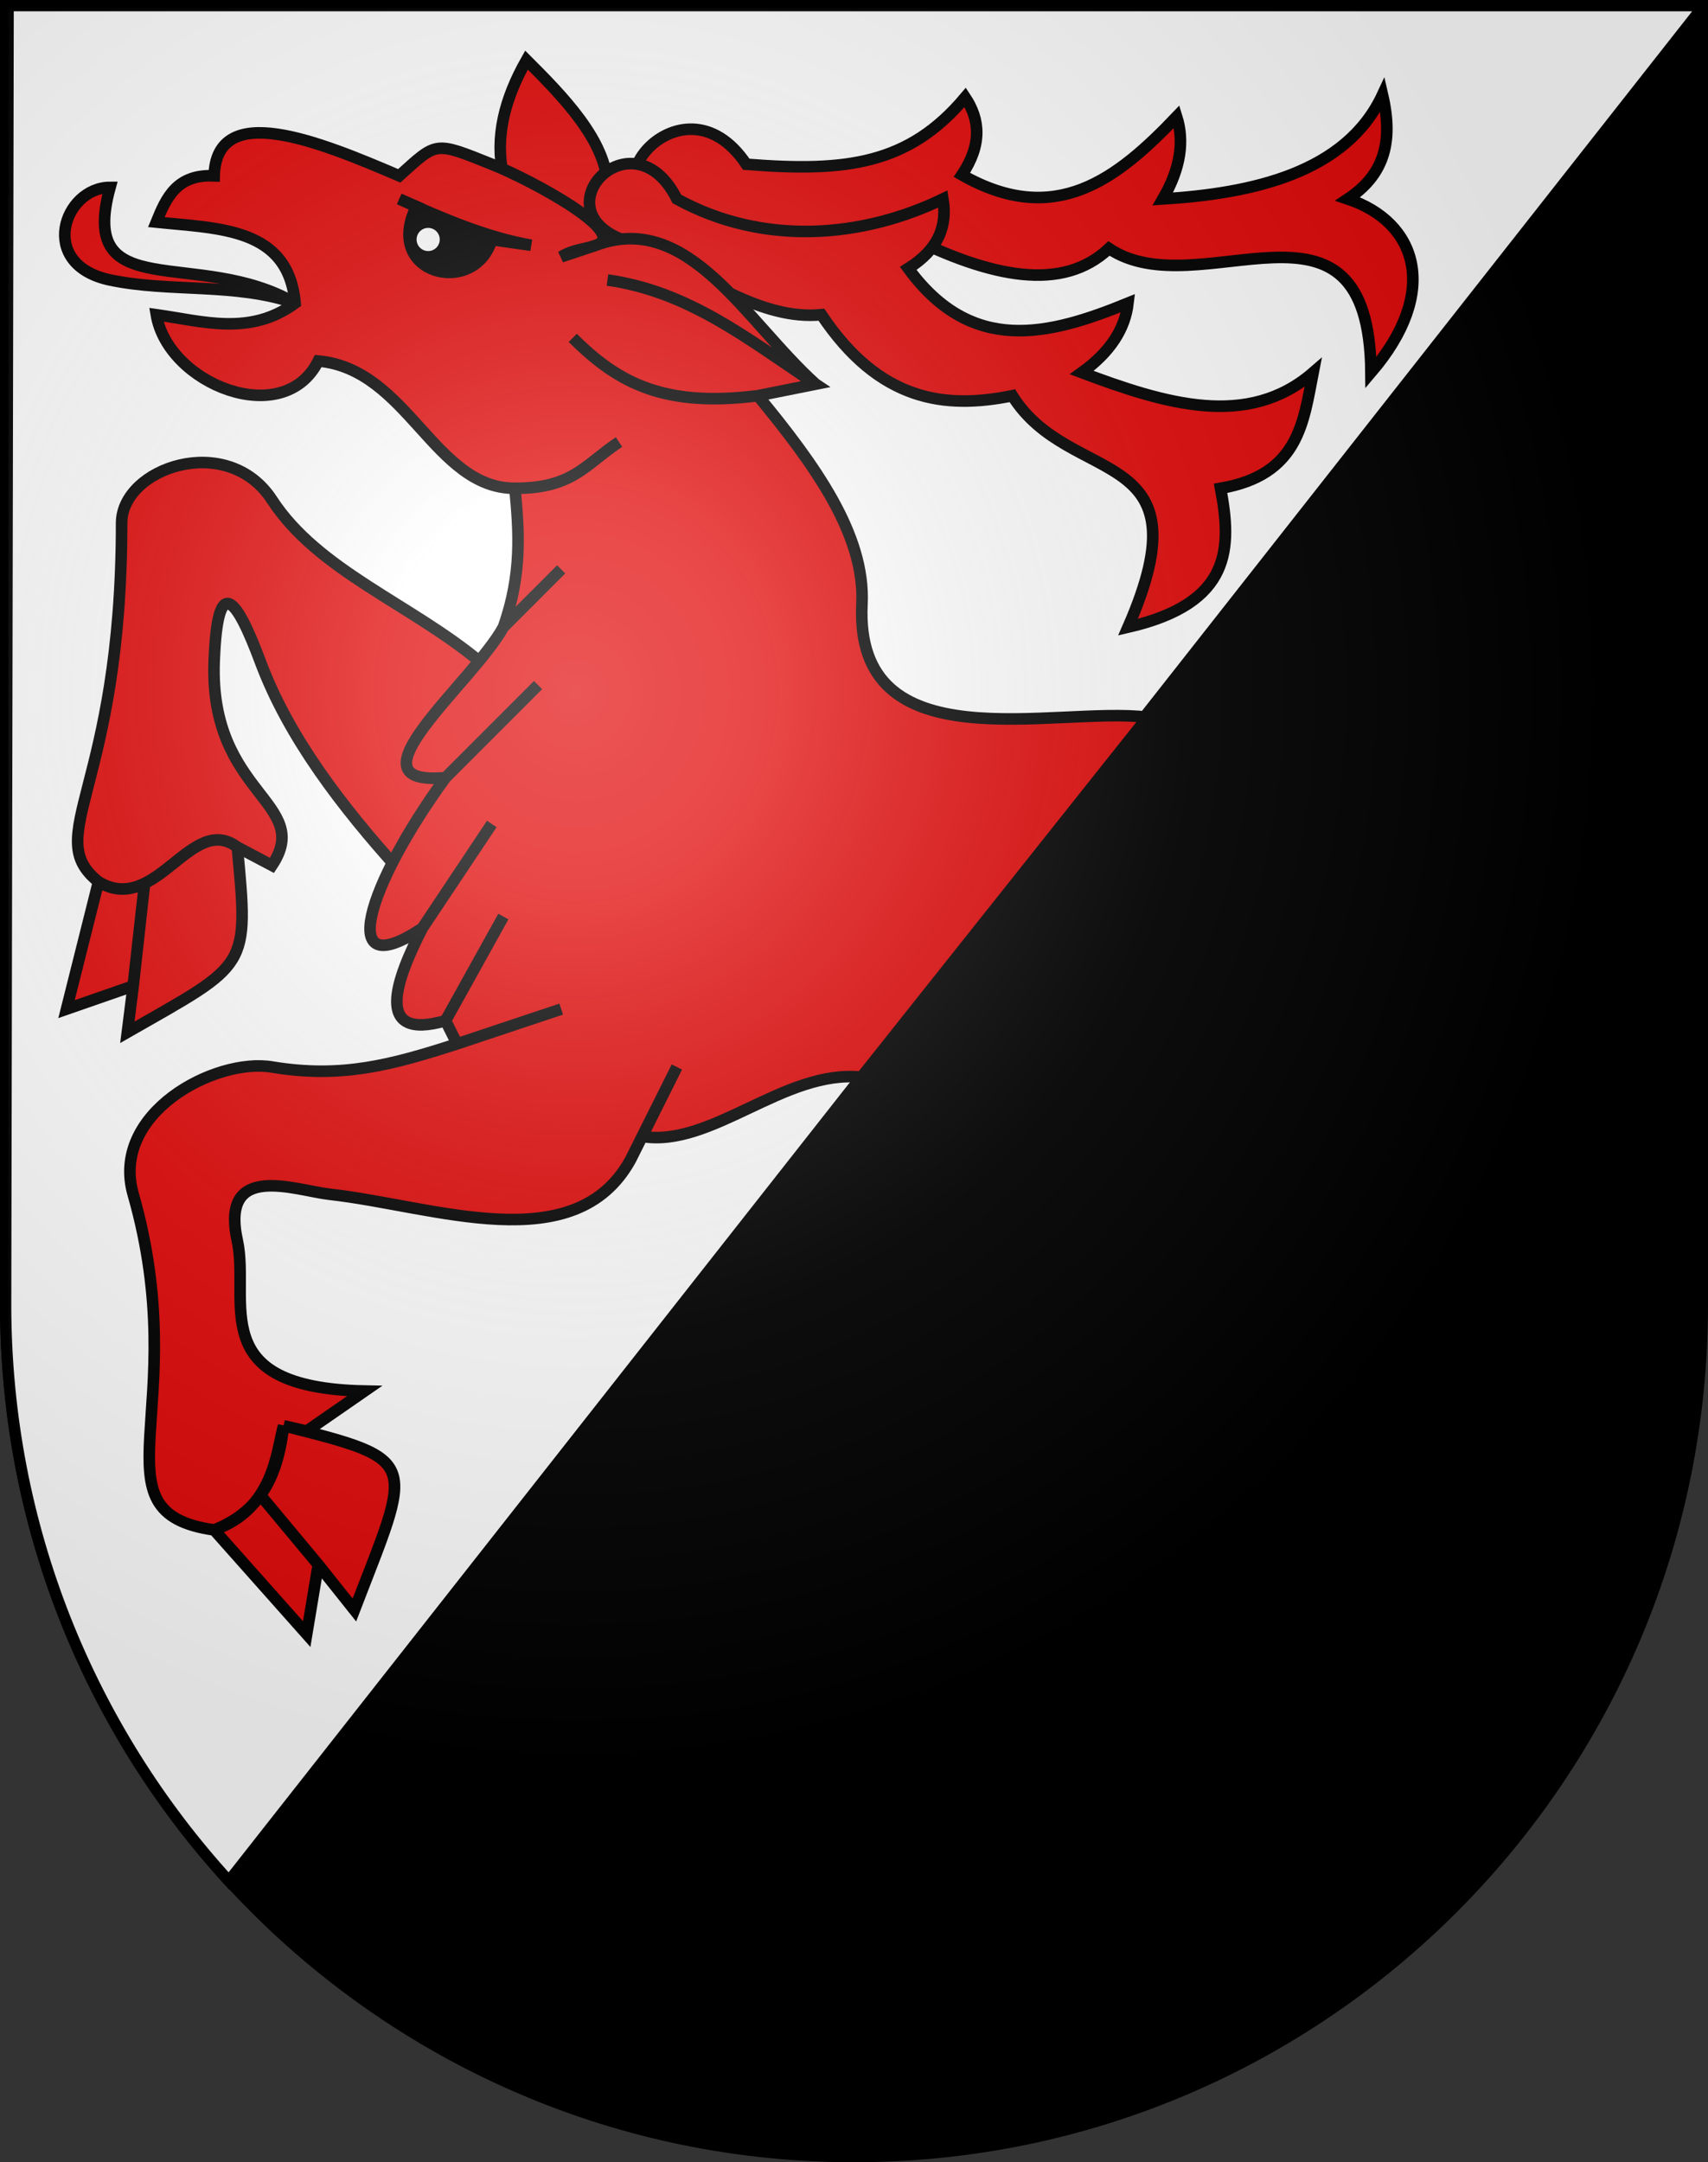
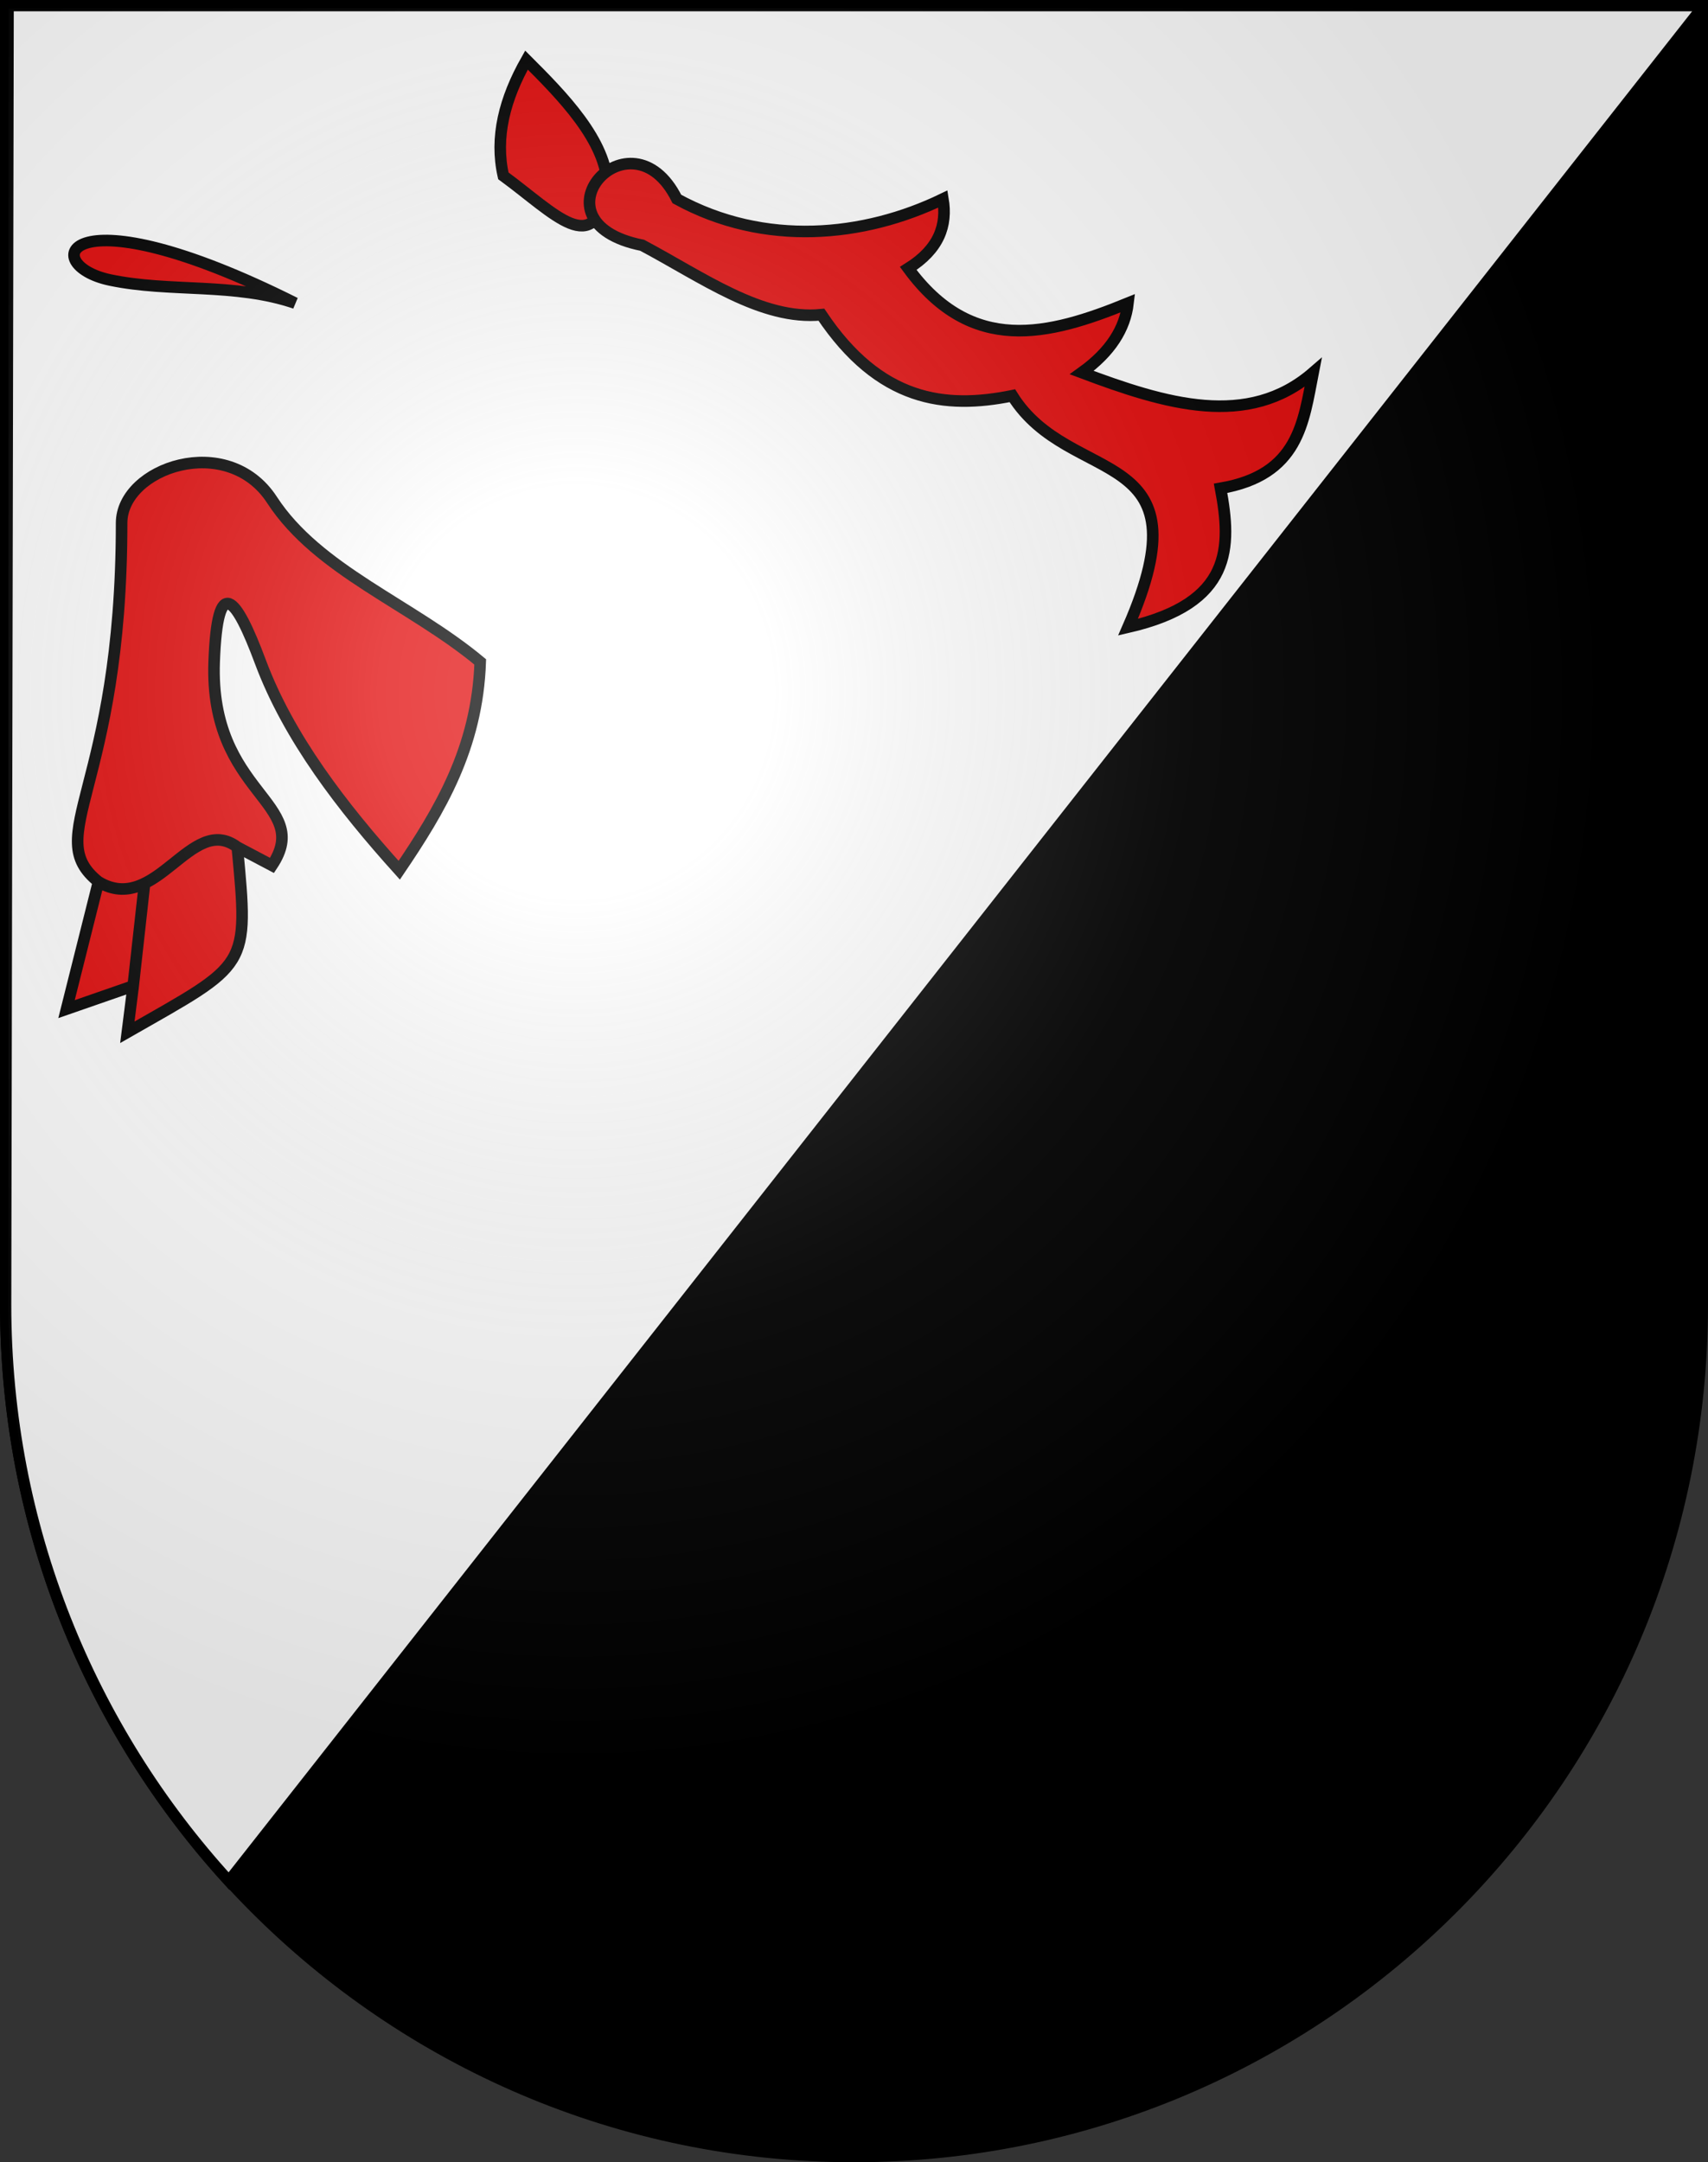
<svg xmlns="http://www.w3.org/2000/svg" xmlns:ns1="http://sodipodi.sourceforge.net/DTD/sodipodi-0.dtd" xmlns:ns2="http://www.inkscape.org/namespaces/inkscape" xmlns:xlink="http://www.w3.org/1999/xlink" height="763" width="603" version="1.0" id="svg20" ns1:version="0.32" ns2:version="0.46" ns1:docname="Burgistein-coat of arms.svg" ns1:docbase="C:\Users\Camilo\Documents\Escudos de Suiza" ns2:output_extension="org.inkscape.output.svg.inkscape">
  <rect width="100%" height="100%" fill="#333333" stroke="none" />
  <defs id="defs29">
    <ns2:perspective ns1:type="inkscape:persp3d" ns2:vp_x="0 : 381.5 : 1" ns2:vp_y="0 : 1000 : 0" ns2:vp_z="603 : 381.5 : 1" ns2:persp3d-origin="301.5 : 254.33333 : 1" id="perspective5149" />
    <linearGradient id="linearGradient2893">
      <stop style="stop-color:#ffffff;stop-opacity:0.314;" offset="0" id="stop2895" />
      <stop id="stop2897" offset="0.19" style="stop-color:#ffffff;stop-opacity:0.251;" />
      <stop style="stop-color:#6b6b6b;stop-opacity:0.125;" offset="0.6" id="stop2901" />
      <stop style="stop-color:#000000;stop-opacity:0.125;" offset="1" id="stop2899" />
    </linearGradient>
    <radialGradient ns2:collect="always" xlink:href="#linearGradient2893" id="radialGradient3236" gradientUnits="userSpaceOnUse" gradientTransform="matrix(1.215,1.531577e-24,1.464684e-23,1.267,-839.192,-490.489)" cx="858.042" cy="579.933" fx="858.042" fy="579.933" r="300" />
    <ns2:perspective id="perspective5197" ns2:persp3d-origin="372.04724 : 350.78739 : 1" ns2:vp_z="744.09448 : 526.18109 : 1" ns2:vp_y="0 : 1000 : 0" ns2:vp_x="0 : 526.18109 : 1" ns1:type="inkscape:persp3d" />
    <ns2:perspective id="perspective8046" ns2:persp3d-origin="372.04724 : 350.78739 : 1" ns2:vp_z="744.09448 : 526.18109 : 1" ns2:vp_y="0 : 1000 : 0" ns2:vp_x="0 : 526.18109 : 1" ns1:type="inkscape:persp3d" />
    <ns2:perspective id="perspective9383" ns2:persp3d-origin="372.04724 : 350.78739 : 1" ns2:vp_z="744.09448 : 526.18109 : 1" ns2:vp_y="0 : 1000 : 0" ns2:vp_x="0 : 526.18109 : 1" ns1:type="inkscape:persp3d" />
    <ns2:perspective id="perspective9513" ns2:persp3d-origin="372.04724 : 350.78739 : 1" ns2:vp_z="744.09448 : 526.18109 : 1" ns2:vp_y="0 : 1000 : 0" ns2:vp_x="0 : 526.18109 : 1" ns1:type="inkscape:persp3d" />
    <ns2:perspective id="perspective9597" ns2:persp3d-origin="372.04724 : 350.78739 : 1" ns2:vp_z="744.09448 : 526.18109 : 1" ns2:vp_y="0 : 1000 : 0" ns2:vp_x="0 : 526.18109 : 1" ns1:type="inkscape:persp3d" />
    <ns2:perspective id="perspective9760" ns2:persp3d-origin="372.04724 : 350.78739 : 1" ns2:vp_z="744.09448 : 526.18109 : 1" ns2:vp_y="0 : 1000 : 0" ns2:vp_x="0 : 526.18109 : 1" ns1:type="inkscape:persp3d" />
    <ns2:perspective id="perspective9857" ns2:persp3d-origin="372.04724 : 350.78739 : 1" ns2:vp_z="744.09448 : 526.18109 : 1" ns2:vp_y="0 : 1000 : 0" ns2:vp_x="0 : 526.18109 : 1" ns1:type="inkscape:persp3d" />
    <ns2:perspective id="perspective5219" ns2:persp3d-origin="372.04724 : 350.78739 : 1" ns2:vp_z="744.09448 : 526.18109 : 1" ns2:vp_y="0 : 1000 : 0" ns2:vp_x="0 : 526.18109 : 1" ns1:type="inkscape:persp3d" />
    <ns2:perspective id="perspective5188" ns2:persp3d-origin="372.04724 : 350.78739 : 1" ns2:vp_z="744.09448 : 526.18109 : 1" ns2:vp_y="0 : 1000 : 0" ns2:vp_x="0 : 526.18109 : 1" ns1:type="inkscape:persp3d" />
    <ns2:perspective id="perspective6860" ns2:persp3d-origin="372.04724 : 350.78739 : 1" ns2:vp_z="744.09448 : 526.18109 : 1" ns2:vp_y="0 : 1000 : 0" ns2:vp_x="0 : 526.18109 : 1" ns1:type="inkscape:persp3d" />
    <ns2:perspective id="perspective8627" ns2:persp3d-origin="372.04724 : 350.78739 : 1" ns2:vp_z="744.09448 : 526.18109 : 1" ns2:vp_y="0 : 1000 : 0" ns2:vp_x="0 : 526.18109 : 1" ns1:type="inkscape:persp3d" />
    <ns2:perspective id="perspective27150" ns2:persp3d-origin="372.04724 : 350.78739 : 1" ns2:vp_z="744.09448 : 526.18109 : 1" ns2:vp_y="0 : 1000 : 0" ns2:vp_x="0 : 526.18109 : 1" ns1:type="inkscape:persp3d" />
    <ns2:perspective id="perspective28351" ns2:persp3d-origin="372.04724 : 350.78739 : 1" ns2:vp_z="744.09448 : 526.18109 : 1" ns2:vp_y="0 : 1000 : 0" ns2:vp_x="0 : 526.18109 : 1" ns1:type="inkscape:persp3d" />
    <ns2:perspective id="perspective3273" ns2:persp3d-origin="372.04724 : 350.78739 : 1" ns2:vp_z="744.09448 : 526.18109 : 1" ns2:vp_y="0 : 1000 : 0" ns2:vp_x="0 : 526.18109 : 1" ns1:type="inkscape:persp3d" />
    <ns2:perspective id="perspective3393" ns2:persp3d-origin="372.04724 : 350.78739 : 1" ns2:vp_z="744.09448 : 526.18109 : 1" ns2:vp_y="0 : 1000 : 0" ns2:vp_x="0 : 526.18109 : 1" ns1:type="inkscape:persp3d" />
    <ns2:perspective id="perspective6925" ns2:persp3d-origin="372.04724 : 350.78739 : 1" ns2:vp_z="744.09448 : 526.18109 : 1" ns2:vp_y="0 : 1000 : 0" ns2:vp_x="0 : 526.18109 : 1" ns1:type="inkscape:persp3d" />
    <ns2:perspective id="perspective9350" ns2:persp3d-origin="372.04724 : 350.78739 : 1" ns2:vp_z="744.09448 : 526.18109 : 1" ns2:vp_y="0 : 1000 : 0" ns2:vp_x="0 : 526.18109 : 1" ns1:type="inkscape:persp3d" />
  </defs>
  <ns1:namedview ns2:window-height="720" ns2:window-width="1280" ns2:pageshadow="2" ns2:pageopacity="0.0" guidetolerance="10.0" gridtolerance="10.0" objecttolerance="10.0" borderopacity="1.0" bordercolor="#666666" pagecolor="#ffffff" id="base" ns2:zoom="2.3155441" ns2:cx="240.89627" ns2:cy="656.57199" ns2:window-x="-8" ns2:window-y="-8" ns2:current-layer="layer2" showgrid="true" showguides="true" ns2:guide-bbox="true">
    <ns2:grid type="xygrid" id="grid5151" />
  </ns1:namedview>
  <g ns2:groupmode="layer" id="layer1" ns2:label="Fond écu" style="display:inline" ns1:insensitive="true">
    <path id="path1899" d="M 1.5,1.5 L 1.5,460.368 C 1.5,626.678 135.815,761.5 301.5,761.5 C 467.185,761.5 601.5,626.678 601.5,460.368 L 601.5,1.5 L 1.5,1.5 z" style="fill:#000000;fill-opacity:1;stroke:#000000;stroke-opacity:1" />
  </g>
  <g ns2:groupmode="layer" id="layer2" ns2:label="Meubles" style="display:inline" ns1:insensitive="true">
    <path d="" style="fill:none;fill-opacity:1;fill-rule:evenodd;stroke:#000000;stroke-width:4.275;stroke-miterlimit:4;stroke-dasharray:none;stroke-opacity:1" id="path5257" ns1:nodetypes="cc" />
    <path style="fill:#ffffff;fill-opacity:1;fill-rule:evenodd;stroke:#000000;stroke-width:3.978;stroke-miterlimit:4;stroke-dasharray:none;stroke-opacity:1" d="M 601.5,2 L 80.812,663.781 C 31.878,610.197 2,538.795 2,460.375 L 2.875,2 L 601.5,2 z" id="path6937" ns1:nodetypes="ccccc" />
    <g id="g10349" transform="matrix(4.084,0,0,4.084,-2538.153,-2331.177)">
-       <path ns1:nodetypes="ccsc" id="path9360" d="M 647,597 C 638.61,592.128 628.164,597.302 631,587 C 627,587 624.689,593.67 631,595 C 636.175,596.09 641.778,595.215 647,597 z" style="opacity:1;fill:#e20909;fill-opacity:1;fill-rule:evenodd;stroke:#000000;stroke-width:1;stroke-miterlimit:4;stroke-dasharray:none;stroke-opacity:1" />
+       <path ns1:nodetypes="ccsc" id="path9360" d="M 647,597 C 627,587 624.689,593.67 631,595 C 636.175,596.09 641.778,595.215 647,597 z" style="opacity:1;fill:#e20909;fill-opacity:1;fill-rule:evenodd;stroke:#000000;stroke-width:1;stroke-miterlimit:4;stroke-dasharray:none;stroke-opacity:1" />
      <path ns1:nodetypes="cccc" id="path9370" d="M 674,587 C 674,583 670,579 667,576 C 665.11,579.333 664.247,582.667 665,586 C 669.503,589.302 672.887,593.268 674,587 z" style="opacity:1;fill:#e20909;fill-opacity:1;fill-rule:evenodd;stroke:#000000;stroke-width:1;stroke-miterlimit:4;stroke-dasharray:none;stroke-opacity:1" />
-       <path style="opacity:1;fill:#e20909;fill-opacity:1;fill-rule:evenodd;stroke:#000000;stroke-width:1;stroke-miterlimit:4;stroke-dasharray:none;stroke-opacity:1" d="M 740,603 C 746,596 744,590 738,588 C 741,586 741.999,583.275 741,579 C 737.85,585.761 729.728,587.521 722.01,588 C 723.553,585.348 723.872,582.997 723.206,580.889 C 718.058,586.28 712.711,590.506 704.641,585.921 C 706.389,583.31 706.208,581.139 704.925,579.219 C 700.043,585.029 694.63,585.689 686,585 C 680.282,576.463 670.959,588.683 680.282,588.707 C 682.802,590.275 687.628,593.604 699.871,591.155 C 707.217,594.828 713.339,596.053 717.352,592.279 C 725.187,597.535 739.845,585.536 740,603 z" id="path9368" ns1:nodetypes="cccccccccccc" />
      <path ns1:nodetypes="cccccccccccc" id="path9366" d="M 719,625 C 728.058,622.917 727.953,618.086 727,613 C 733.753,611.846 734.163,607.309 735,603 C 729.361,607.882 722.239,605.719 715,603 C 717.493,601.211 718.746,599.196 719,597 C 712.097,599.815 705.489,601.484 700,594 C 702.663,592.333 703.385,590.277 703,588 C 696.169,591.305 687.594,592.158 680,588 C 676,580 667,590 677,592 C 682.165,594.737 687.329,598.511 692.494,598 C 697.515,605.502 703.171,606.185 709,605 C 714,613 726,609 719,625 z" style="opacity:1;fill:#e20909;fill-opacity:1;fill-rule:evenodd;stroke:#000000;stroke-width:1;stroke-miterlimit:4;stroke-dasharray:none;stroke-opacity:1" />
      <path ns1:nodetypes="cssccccccccccsscc" id="path9358" d="M 663,628 C 657,623 648.98,620.115 645,614 C 641.15,608.086 632,611.228 632,616 C 632,639 625,643 630,647 C 635,650 638,641 642,644 C 638,641 635,650 630,647 L 627.238,658 L 633,656 L 634,647 L 633,656 L 632.496,660 C 643,654 643,654.562 642,644 L 645,645.584 C 648.629,640.138 639.586,639.486 640,628 C 640.278,620.293 641.886,622.334 644,628 C 646.44,634.54 651.066,640.528 656,646 C 659.511,640.819 662.746,635.446 663,628 z" style="opacity:1;fill:#e20909;fill-opacity:1;fill-rule:evenodd;stroke:#000000;stroke-width:1;stroke-miterlimit:4;stroke-dasharray:none;stroke-opacity:1" />
-       <path ns1:nodetypes="csccccccsccsccccccccccccccccccccccccsscccccccccccsscccccc" id="path9356" d="M 720.685,632.783 C 712.685,631.783 695.317,636.957 696,623 C 696.293,617.012 691.944,611 687,605 C 679,606 675,604 671,600 C 675,604 679,606 687,605 L 692,604 C 686,600 681,596 674,595 C 681,596 686,600 692,604 C 685.954,598.562 681,589 673,592 C 672.04,592.36 671.073,592.336 670,593 L 673,592 C 676,591 667.544,586.418 664,585 C 659,583 659.291,583.039 656,586 C 649,583 640.185,579.414 640,586 C 636.753,585.845 635.855,587.903 635,590 C 640.44,590.564 646.42,590.466 647,597 C 643.101,599.863 639.036,598.564 635,598 C 636,604 646,608 649,602 C 656.747,602.697 659,613 666,613 C 671,613 672,611 675,609 C 672,611 671,613 666,613 C 666.34,616.663 666.65,620.342 665,625 L 670,620 L 665,625 C 662.362,629.804 651.066,638.801 660,638 L 668,630 L 660,638 C 653.251,647.259 650.415,656.073 658,651 L 664,642 L 658,651 C 655.779,655.341 653.666,660.82 660,659 L 665,650 L 660,659 C 660,659 661,661 661,661 L 670,658 L 661,661 C 655.335,662.829 651,664 645,663 C 640.075,662.179 631,667 633,674 C 638.306,692.57 629.22,701.475 640,703 C 644.286,701.324 645.552,697.898 646,694 C 645.378,696.3 645.127,701.193 640,703 L 648,712 L 649,706 L 644,700 L 649,706 L 652.122,709.916 C 657.122,696.916 658,697 646,694 L 648,694.46 L 653,691 C 639.08,690.706 643.145,683.244 642,678 C 640.497,671.116 647.018,673.669 650,674 C 659,675 671.202,679.747 676,671 L 677,669 L 680,663 L 677,669 C 683,670 689.282,663.182 695.953,663.881 L 720.685,632.783 z" style="opacity:1;fill:#e20909;fill-opacity:1;fill-rule:evenodd;stroke:#000000;stroke-width:1;stroke-miterlimit:4;stroke-dasharray:none;stroke-opacity:1" />
-       <path ns1:nodetypes="ccccc" id="path9362" d="M 656,588 L 657.487,588.649 C 654.55,594.546 662.536,596.473 664,591.514 L 667.406,592 C 663.604,591.338 659.802,589.726 656,588 z" style="opacity:1;fill:#000000;fill-opacity:1;fill-rule:evenodd;stroke:#000000;stroke-width:1;stroke-miterlimit:4;stroke-dasharray:none;stroke-opacity:1" />
      <path d="M 659,591.5 A 0.5,0.5 0 1 1 658,591.5 A 0.5,0.5 0 1 1 659,591.5 z" ns1:ry="0.5" ns1:rx="0.5" ns1:cy="591.5" ns1:cx="658.5" id="path9364" style="opacity:1;fill:#ffffff;fill-opacity:1;fill-rule:evenodd;stroke:#ffffff;stroke-width:1;stroke-miterlimit:4;stroke-dasharray:none;stroke-opacity:1" ns1:type="arc" />
    </g>
  </g>
  <g ns2:groupmode="layer" id="layer3" ns2:label="Reflet final" style="display:inline" ns1:insensitive="true">
    <path style="fill:url(#radialGradient3236);fill-opacity:1" d="M 1.5,1.5 L 1.5,460.368 C 1.5,626.679 135.815,761.5 301.5,761.5 C 467.185,761.5 601.5,626.679 601.5,460.368 L 601.5,1.5 L 1.5,1.5 z " id="path2346" />
  </g>
  <g ns2:groupmode="layer" id="layer4" ns2:label="Contour final" style="display:inline" ns1:insensitive="true">
    <path style="fill:none;fill-opacity:1;stroke:#000000;stroke-width:3;stroke-miterlimit:4;stroke-dasharray:none;stroke-opacity:1" d="M 1.5,1.5 L 1.5,460.368 C 1.5,626.679 135.815,761.5 301.5,761.5 C 467.185,761.5 601.5,626.679 601.5,460.368 L 601.5,1.5 L 1.5,1.5 z" id="path3239" />
  </g>
</svg>